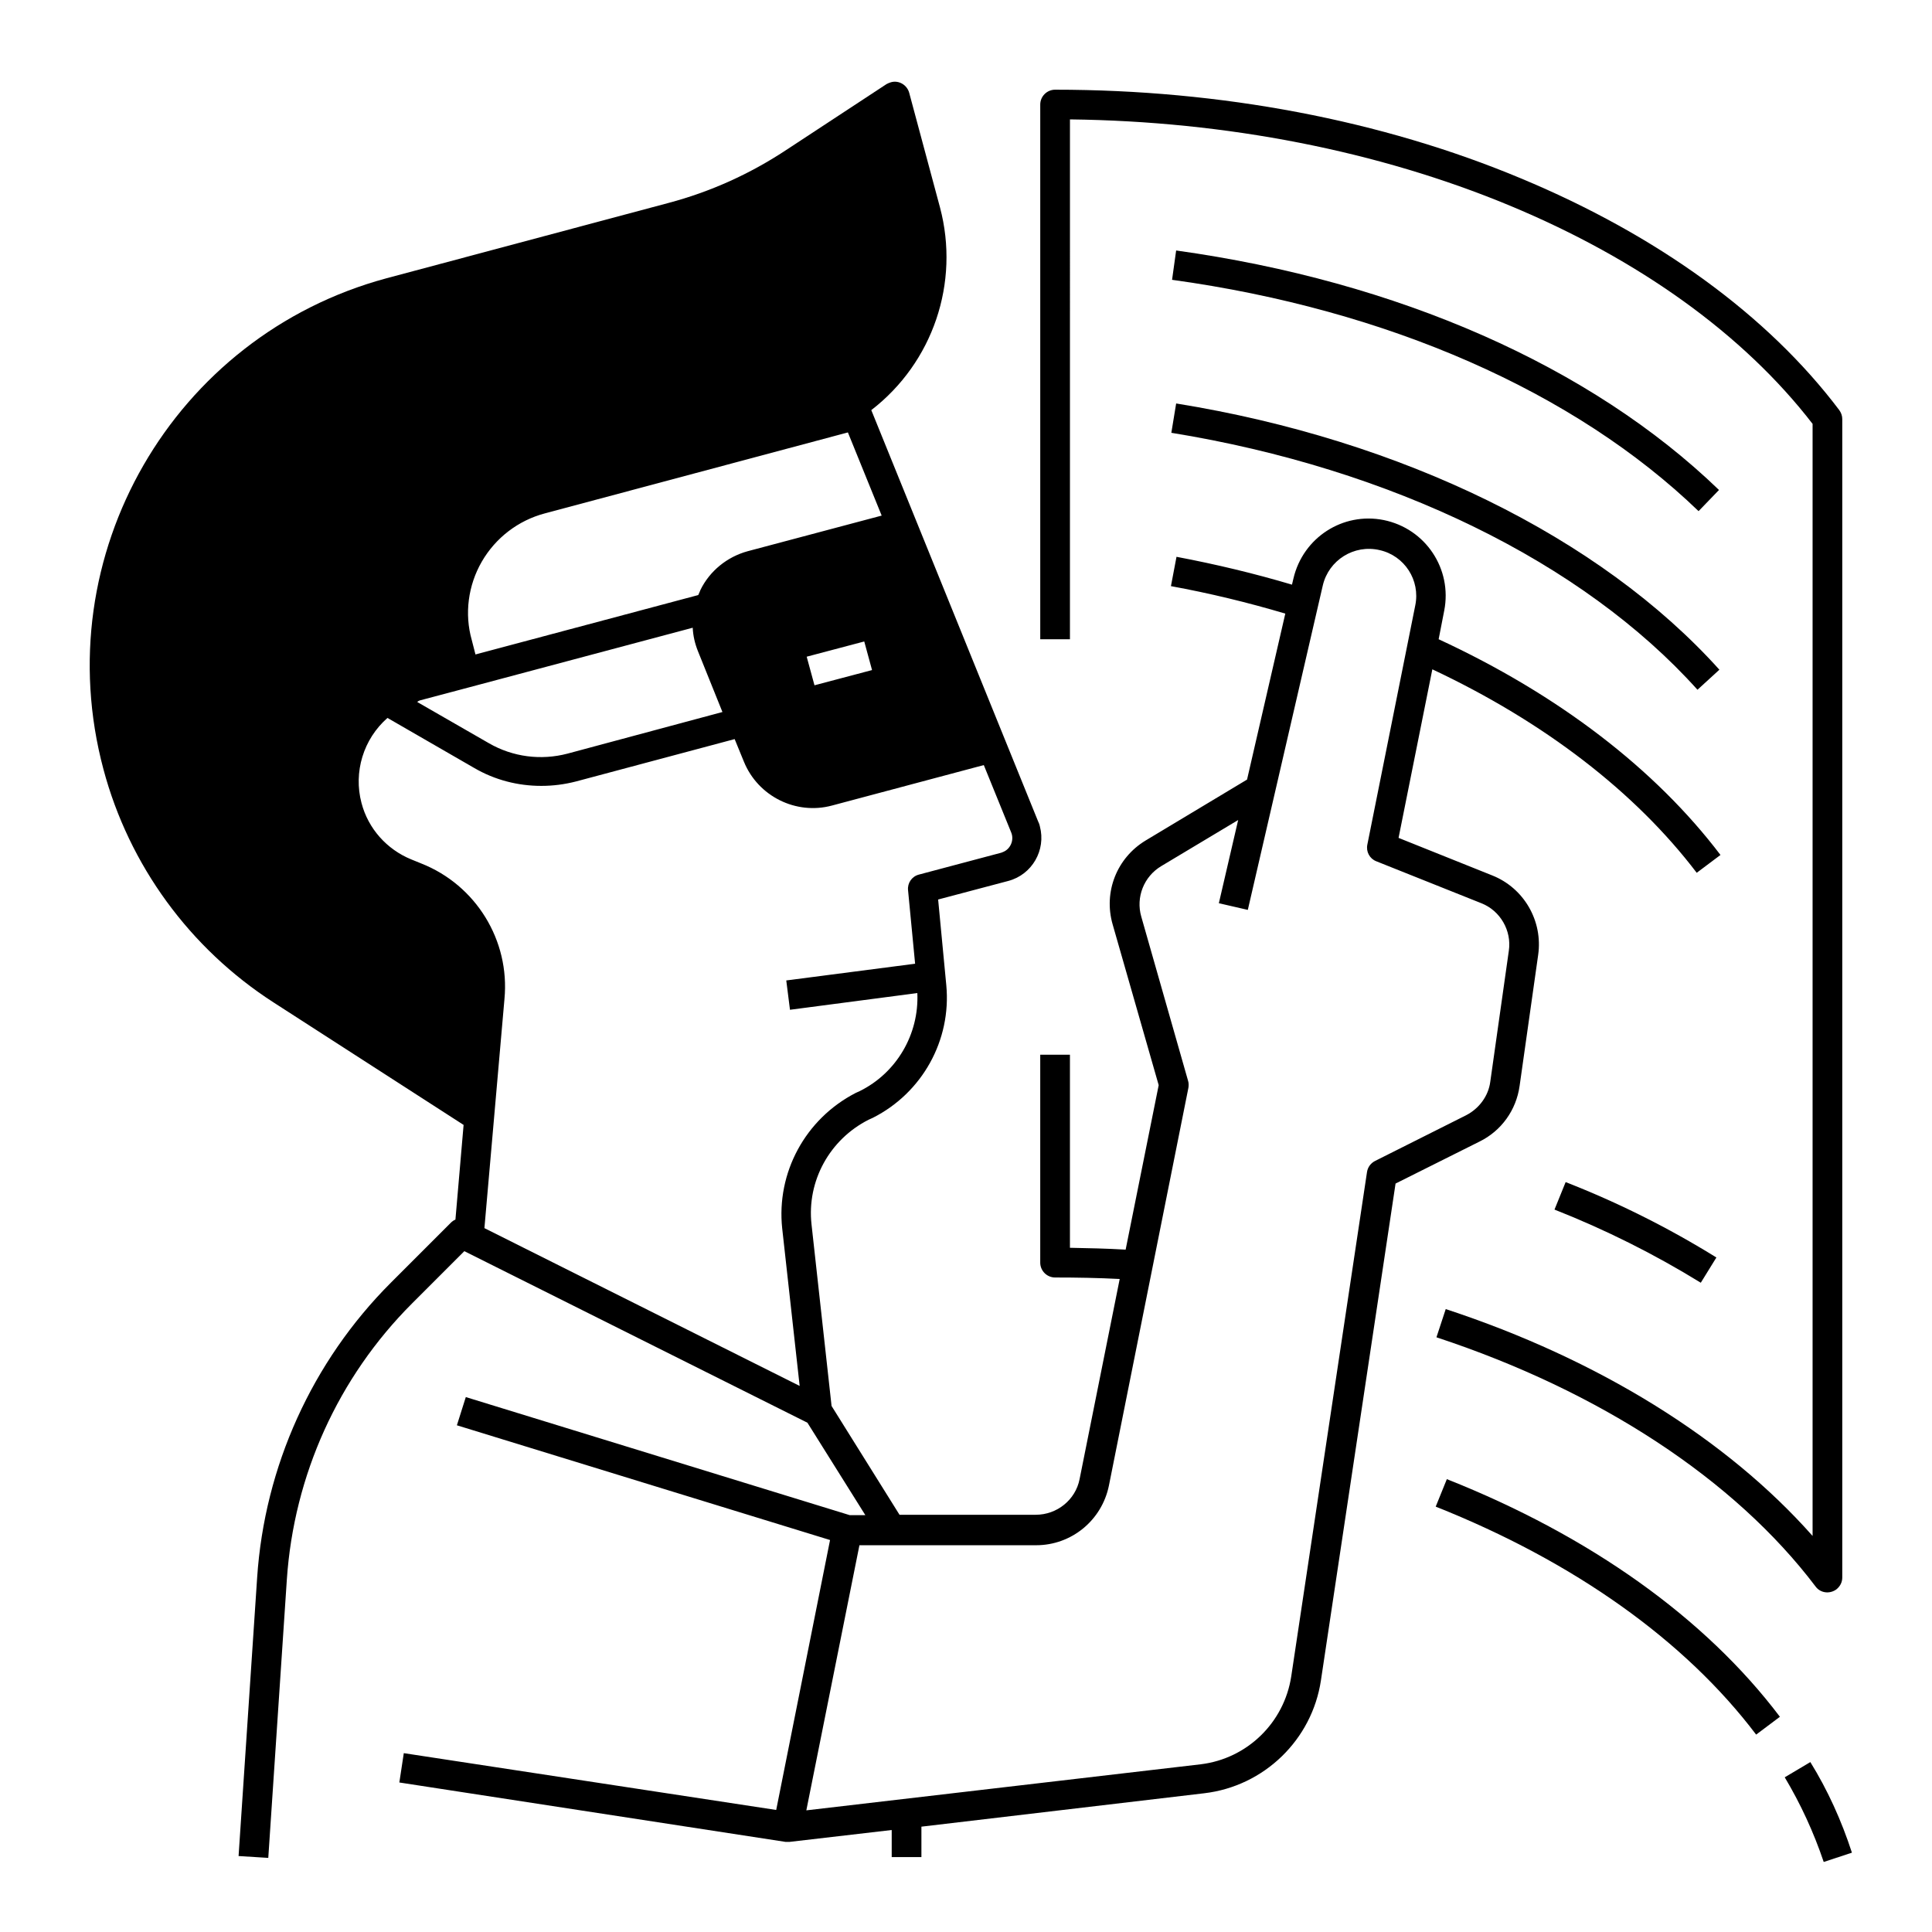
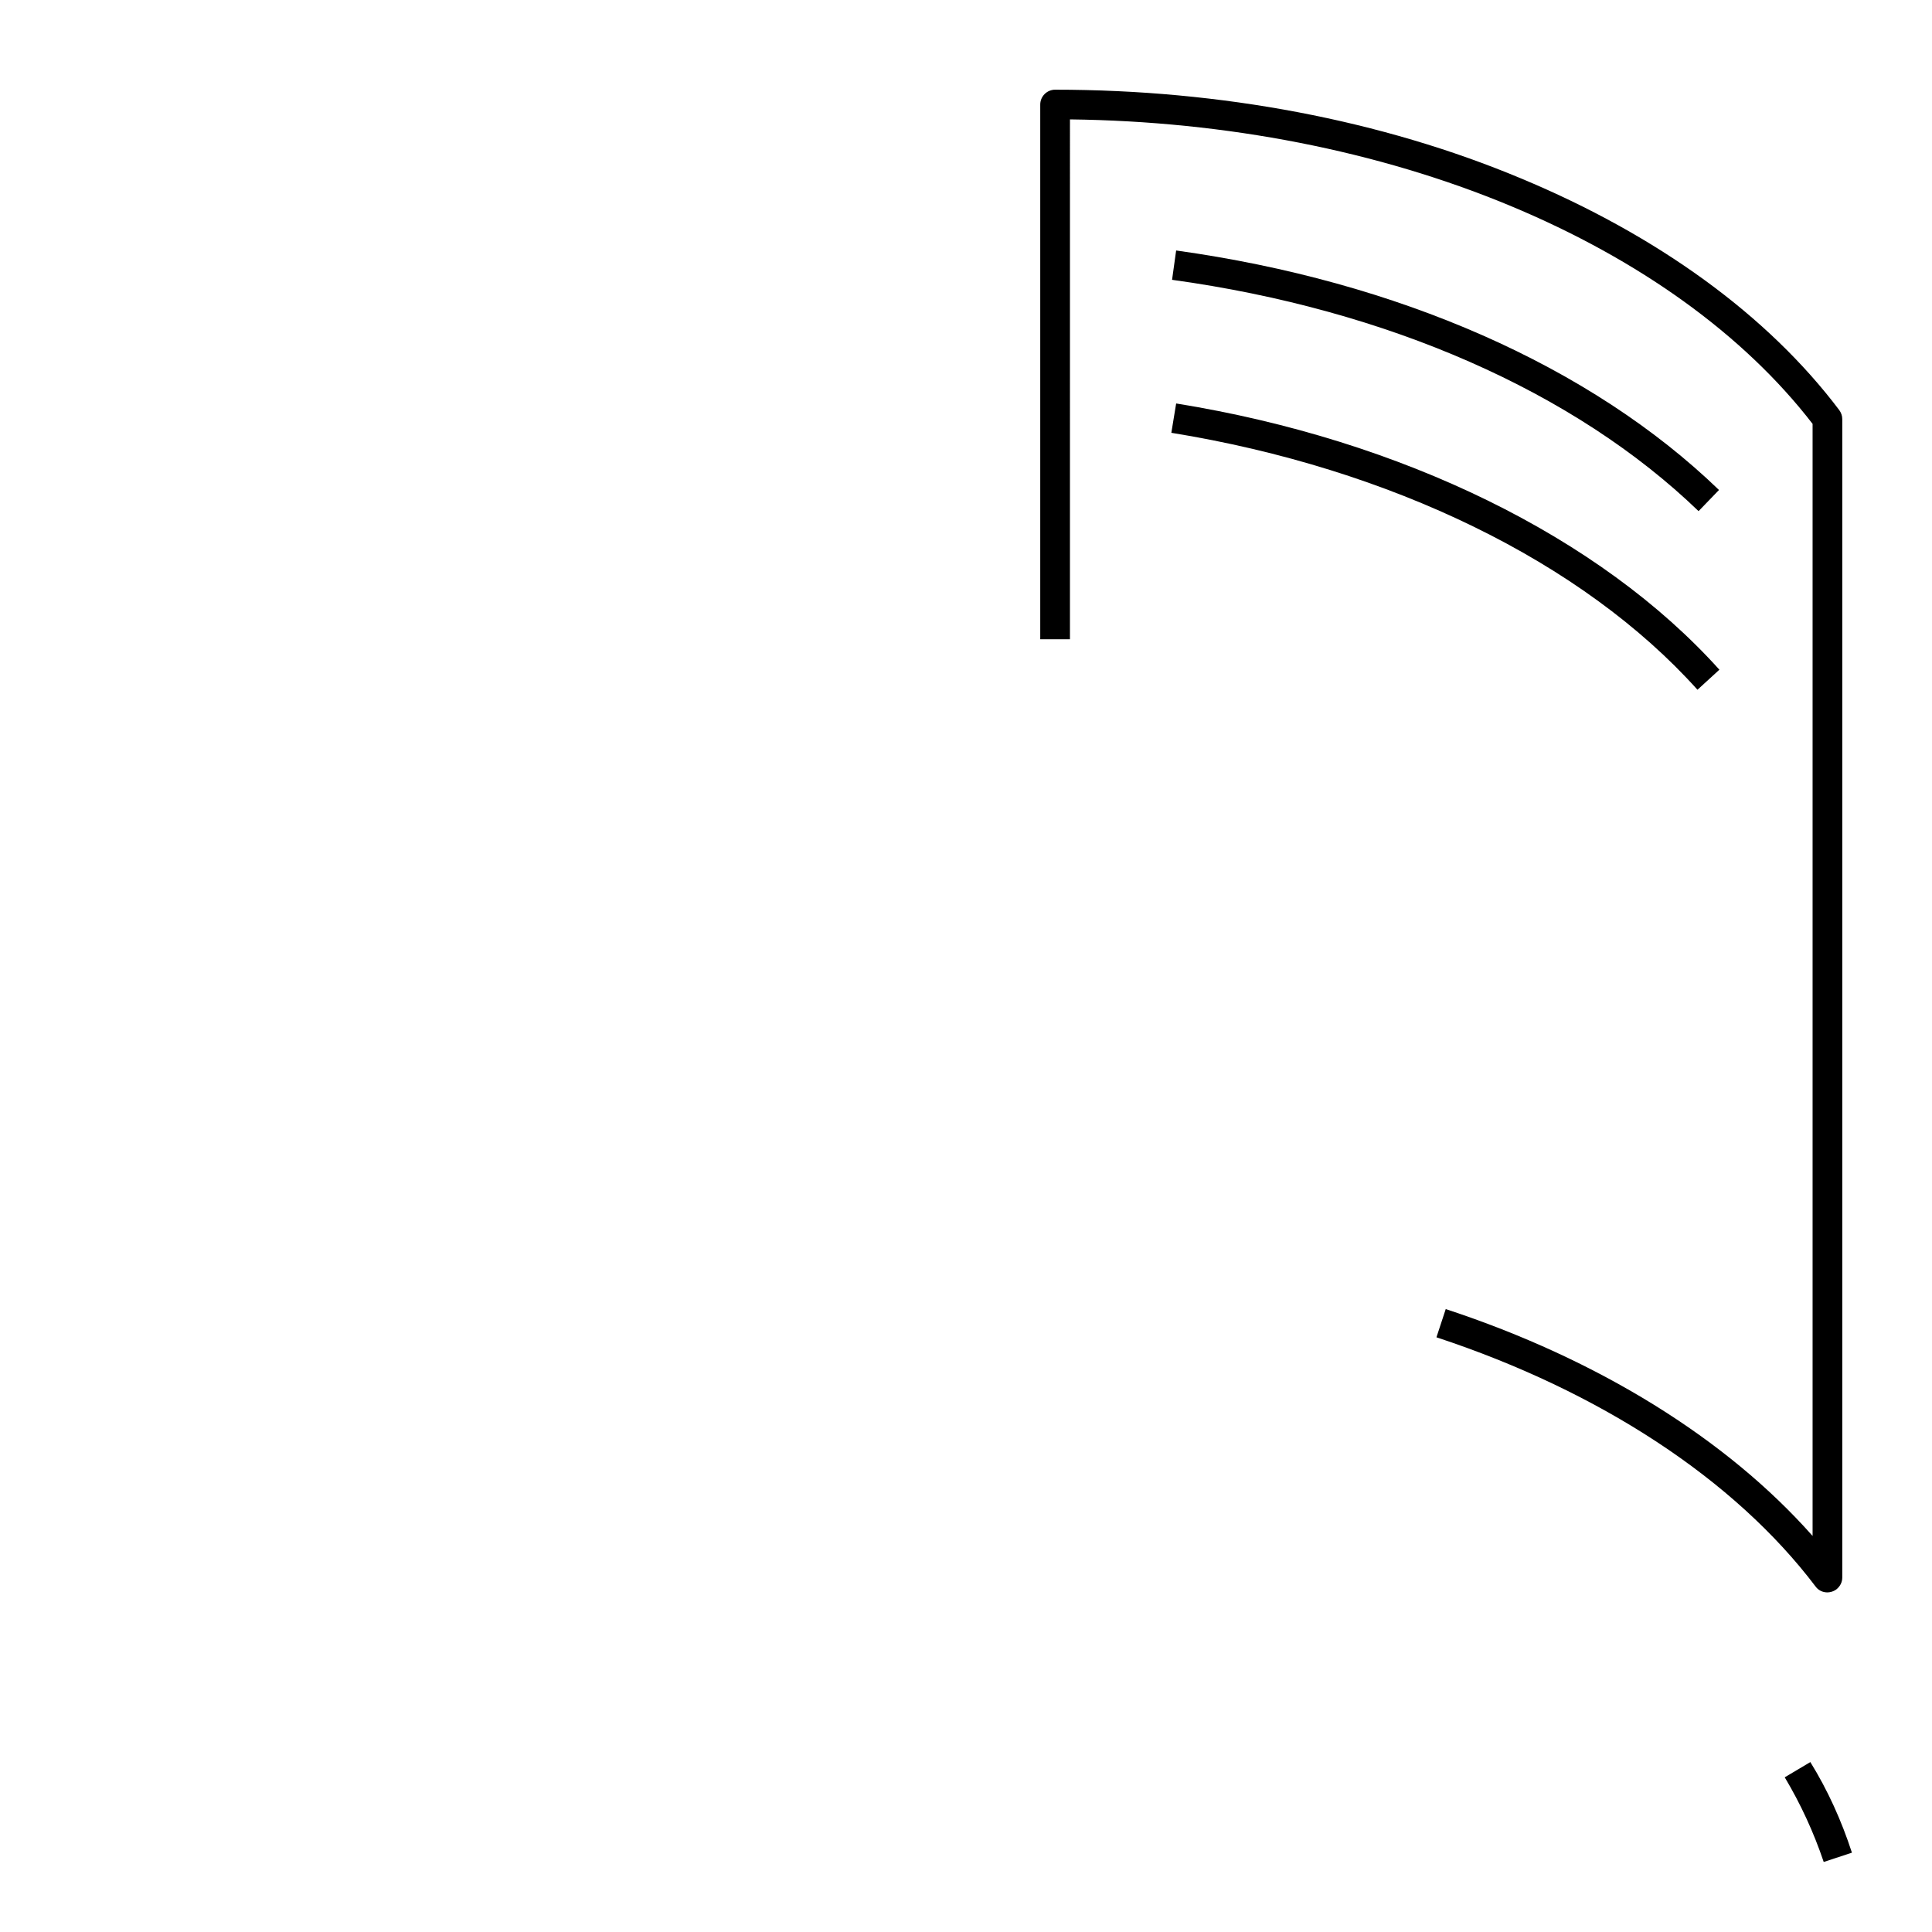
<svg xmlns="http://www.w3.org/2000/svg" fill="#000000" width="800px" height="800px" version="1.1" viewBox="144 144 512 512">
  <g>
    <path d="m427.55 175.64c41.426 0.492 81.672 8.363 116.51 22.828 34.34 14.27 62.09 34.246 80.293 57.863v294.71c-22.73-25.684-56.777-46.84-97.219-60.121l-2.461 7.477c43.297 14.27 79.016 37.688 100.46 66.027 1.277 1.77 3.738 2.066 5.512 0.789 0.984-0.789 1.574-1.871 1.574-3.148v-307.01c0-0.887-0.297-1.672-0.789-2.363-18.992-25.191-48.215-46.348-84.328-61.402-36.898-15.449-79.605-23.52-123.49-23.52-2.164 0-3.938 1.77-3.938 3.938v141.7h7.871z" />
    <path d="m599.55 273.85c-34.047-32.867-85.117-55.301-143.86-63.469l-1.082 7.773c57.07 7.871 106.66 29.617 139.53 61.305z" />
    <path d="m593.85 326.79 5.805-5.312c-31.586-35.129-84.133-60.91-143.96-70.555l-1.277 7.773c58.254 9.445 109.03 34.242 139.43 68.094z" />
-     <path d="m558.91 457.27-2.953 7.281c13.48 5.312 26.469 11.809 38.77 19.387l4.133-6.691c-12.691-7.871-26.074-14.562-39.949-19.977z" />
    <path d="m623.76 610.97-6.789 4.035c4.231 7.086 7.676 14.562 10.332 22.434l7.477-2.461c-2.754-8.461-6.394-16.531-11.02-24.008z" />
-     <path d="m527.43 535.99-2.953 7.281c36.605 14.562 66.027 35.426 84.918 60.418l6.297-4.723c-19.773-26.176-50.277-47.922-88.262-62.977z" />
-     <path d="m546.71 431.78 4.922-34.734c1.277-8.953-3.738-17.711-12.203-21.059l-24.797-9.938 8.953-44.672c29.719 13.973 53.824 32.57 70.062 53.922l6.297-4.723c-17.32-22.828-43-42.508-74.688-57.172l1.477-7.578c2.164-11.02-4.922-21.746-16.039-24.008-10.824-2.164-21.352 4.625-23.91 15.449l-0.395 1.672c-9.938-2.953-20.172-5.41-30.602-7.379l-1.477 7.773c10.234 1.871 20.367 4.328 30.309 7.281l-10.137 43.984-26.863 16.137c-7.676 4.625-11.219 13.676-8.758 22.238l12.203 42.605-8.758 43.59c-4.922-0.297-9.84-0.395-14.762-0.492v-51.168h-7.871v55.105c0 2.164 1.77 3.938 3.938 3.938 5.707 0 11.414 0.098 17.121 0.395l-10.629 53.039c-1.082 5.512-6.004 9.445-11.609 9.445h-36.113l-18.008-28.832-5.312-48.117c-1.277-11.512 4.82-22.535 15.152-27.75l1.082-0.492c13.086-6.594 20.859-20.566 19.484-35.129l-2.164-22.73 18.598-4.922c6.297-1.672 10.035-8.168 8.363-14.465-0.098-0.492-0.297-0.984-0.492-1.379l-44.184-108.93c16.336-12.594 23.52-33.75 18.203-53.727l-8.168-30.406c-0.59-2.066-2.754-3.344-4.82-2.754-0.395 0.098-0.789 0.297-1.18 0.492l-26.668 17.516c-9.543 6.297-19.977 11.02-31.094 13.973l-74.785 19.977c-56.48 15.254-90.133 73.41-74.98 130.09 6.789 25.484 22.926 47.527 45.066 61.797l50.383 32.473-2.164 25.094c-0.492 0.195-0.887 0.492-1.277 0.887l-15.844 15.844c-20.859 20.859-33.457 48.707-35.426 78.129l-4.922 73.801 7.871 0.492 4.922-73.801c1.871-27.551 13.578-53.531 33.16-73.113l13.875-13.875 90.922 45.461 15.352 24.5h-4.133l-101.75-31.293-2.363 7.477 98.891 30.406-14.27 71.535-98.691-15.055-1.18 7.773 102.34 15.742h0.59 0.492l27.059-3.148v7.184h7.871v-8.07l74.98-8.855c15.844-1.871 28.535-14.168 30.898-29.914l19.777-131.66 22.238-11.121c5.809-2.848 9.746-8.355 10.633-14.754zm-275.03-138.94c3.641-6.297 9.645-10.922 16.727-12.793l80.293-21.453 8.953 22.043-35.523 9.445c-5.41 1.477-10.035 5.215-12.496 10.234-0.195 0.492-0.395 0.984-0.59 1.379l-59.039 15.742-0.984-3.836c-1.965-6.887-0.98-14.465 2.66-20.762zm103.42 28.734-15.254 4.035-2.066-7.578 15.254-4.035zm-119.55 7.969 12.594-3.344 59.434-15.844c0.098 2.164 0.59 4.231 1.379 6.199l6.496 16.137-41.031 11.02c-7.086 1.871-14.562 0.887-20.859-2.754l-18.992-10.922c0.293-0.293 0.586-0.395 0.98-0.492zm95.742 140.02 4.625 41.723-83.543-41.82 5.312-60.715c1.477-15.547-7.578-30.207-22.043-35.918l-2.656-1.082c-6.496-2.656-11.414-8.168-13.188-14.957-2.164-8.168 0.492-16.926 6.887-22.535l23.027 13.285c5.41 3.148 11.512 4.723 17.711 4.723 3.148 0 6.199-0.395 9.25-1.18l42.016-11.219 2.461 6.004c3.738 9.152 13.777 14.168 23.32 11.609l40.246-10.727 7.281 17.91c0.789 1.969-0.195 4.328-2.164 5.117-0.195 0.098-0.297 0.098-0.492 0.195l-21.844 5.805c-1.871 0.492-3.051 2.262-2.856 4.133l1.871 19.484-34.145 4.43 0.984 7.773 33.75-4.43c0.492 10.922-5.512 21.156-15.254 25.977l-1.082 0.492c-13.375 6.894-21.051 21.164-19.477 35.922zm181.25-30.012-24.109 12.102c-1.18 0.59-1.969 1.672-2.164 2.953l-20.074 133.63c-1.871 12.301-11.711 21.844-24.008 23.32l-104.5 12.203 14.07-70.258h46.84c9.348 0 17.418-6.594 19.285-15.844l21.059-105.39c0.098-0.59 0.098-1.277-0.098-1.871l-12.398-43.492c-1.477-5.117 0.688-10.629 5.312-13.383l20.367-12.203-5.117 22.043 7.676 1.77 19.875-86c1.574-6.691 8.266-10.922 15.055-9.348 6.594 1.477 10.824 7.969 9.445 14.66l-12.695 63.371c-0.395 1.871 0.59 3.738 2.363 4.43l27.848 11.121c5.019 1.969 8.07 7.281 7.281 12.594l-4.922 34.734c-0.484 3.738-2.945 7.086-6.391 8.855z" />
  </g>
</svg>